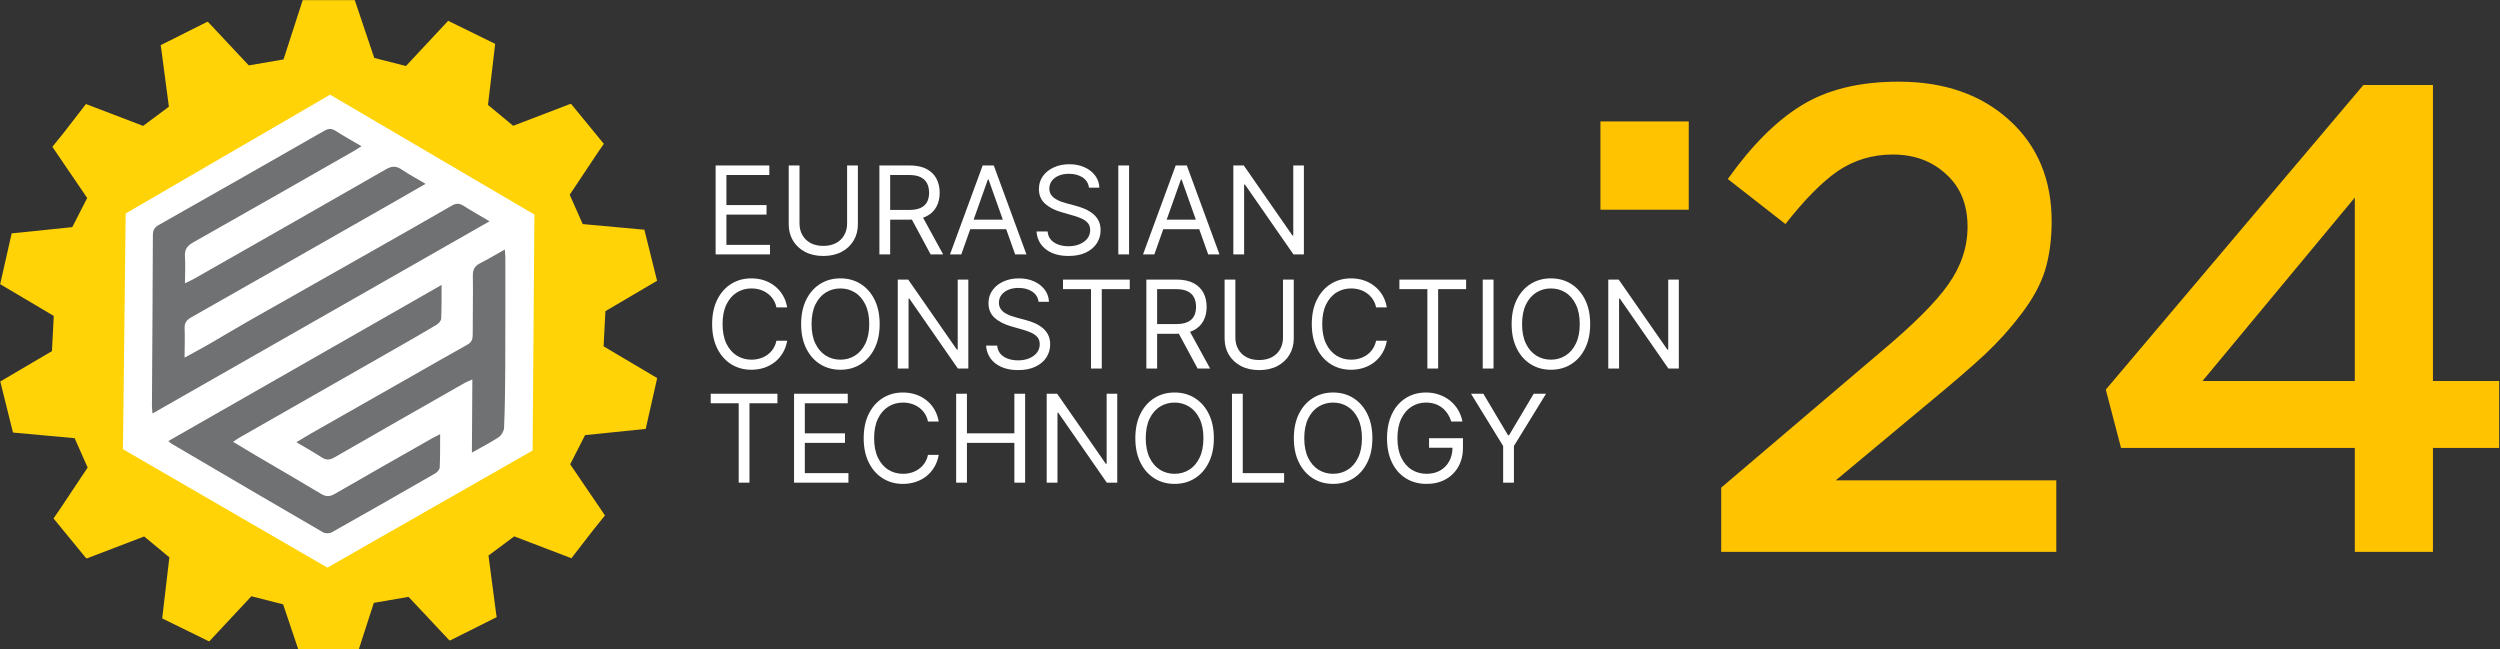
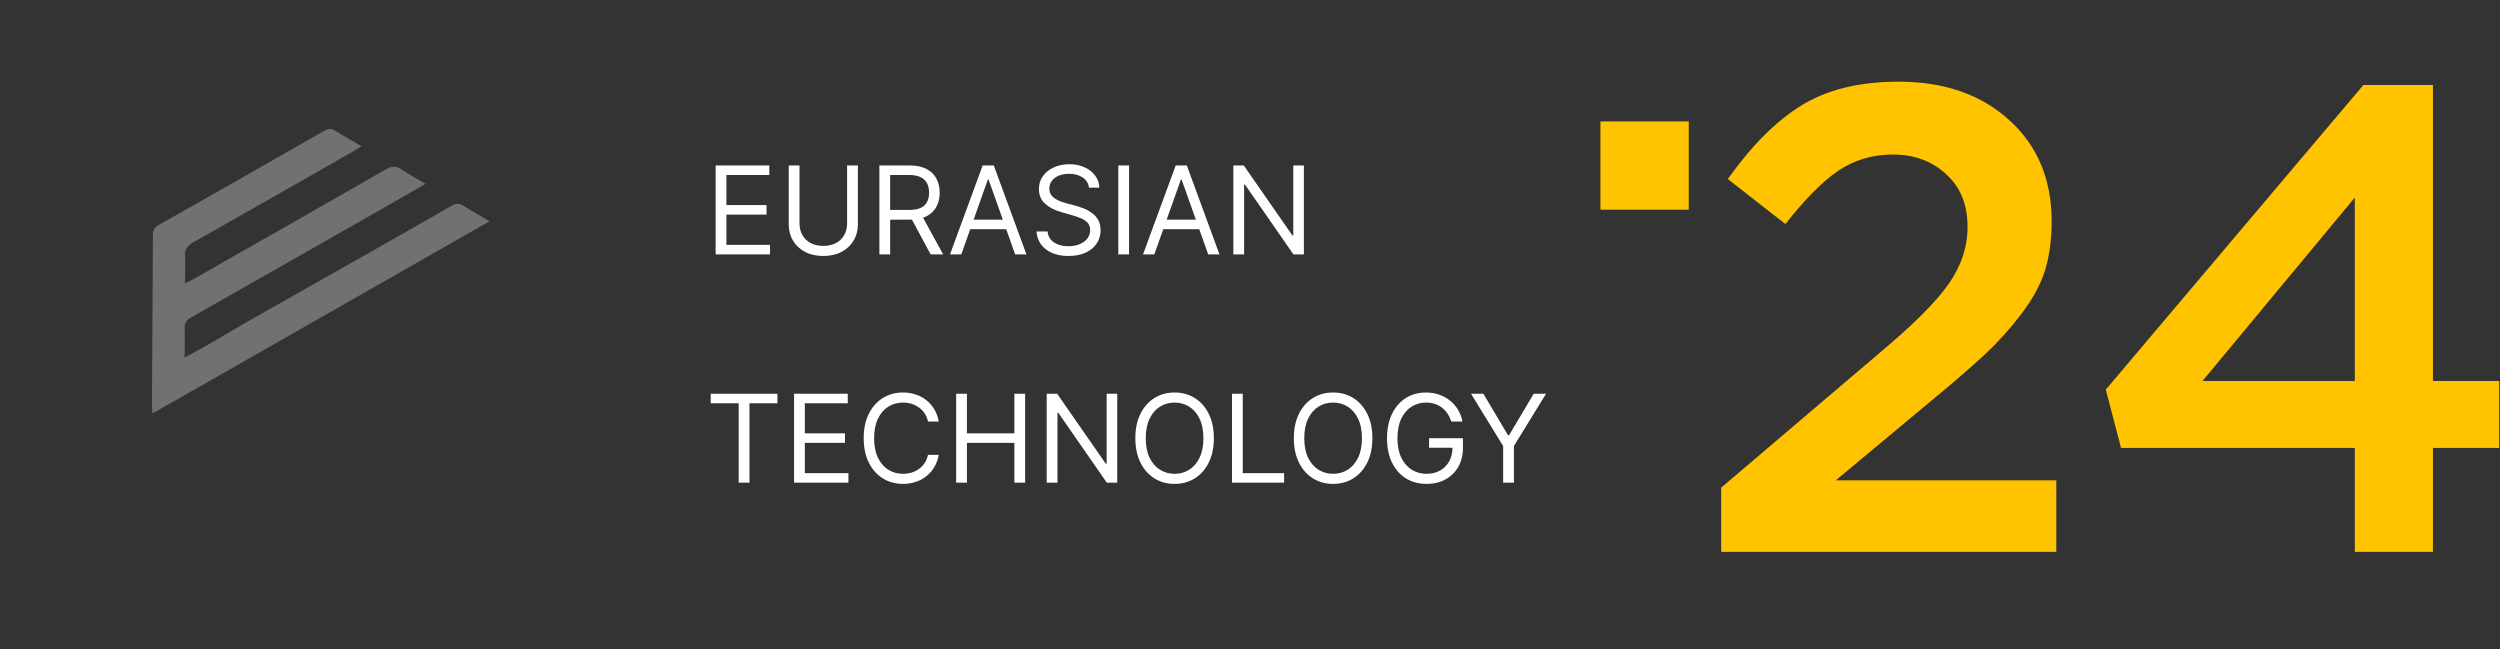
<svg xmlns="http://www.w3.org/2000/svg" viewBox="0 0 231 60" fill="none">
  <rect x="0" y="0" width="231" height="60" fill="#333333" stroke="none" />
-   <path d="M59.663 39.63C60.017 38.064 60.37 36.499 60.724 34.935C59.073 33.957 57.423 32.979 55.772 32.002C55.828 30.918 55.884 29.833 55.94 28.75C57.531 27.814 59.123 26.879 60.714 25.943C60.323 24.371 59.931 22.798 59.54 21.226C57.641 21.052 55.743 20.879 53.844 20.705C53.443 19.801 53.042 18.898 52.641 17.994C53.499 16.705 54.357 15.416 55.216 14.127C55.409 13.849 55.602 13.571 55.795 13.292C54.79 12.066 53.785 10.839 52.78 9.614C52.772 9.617 52.763 9.621 52.753 9.624C52.744 9.614 52.735 9.602 52.726 9.592C50.957 10.269 49.188 10.947 47.418 11.624C46.643 10.981 45.866 10.339 45.09 9.696C45.311 7.816 45.532 5.935 45.754 4.053C44.306 3.344 42.859 2.634 41.411 1.923C40.112 3.315 38.811 4.708 37.511 6.1C36.534 5.851 35.557 5.602 34.58 5.353C33.98 3.574 33.382 1.794 32.782 0.014C31.177 0.014 29.573 0.014 27.969 0.014C27.379 1.839 26.789 3.665 26.198 5.491C25.128 5.675 24.059 5.859 22.989 6.043C21.726 4.697 20.463 3.352 19.2 2.005C19.169 2.02 19.139 2.036 19.108 2.051C19.105 2.047 19.102 2.045 19.099 2.041C17.681 2.751 16.264 3.461 14.847 4.172C14.866 4.299 14.885 4.425 14.905 4.553C15.138 6.322 15.371 8.092 15.604 9.86C15.599 9.865 15.593 9.869 15.587 9.874C14.8 10.46 14.013 11.045 13.225 11.632C11.464 10.959 9.703 10.285 7.942 9.613C7.267 10.485 6.593 11.357 5.918 12.229C5.558 12.675 5.2 13.121 4.84 13.566C5.911 15.141 6.982 16.716 8.055 18.292C7.596 19.19 7.139 20.089 6.68 20.987C4.813 21.179 2.944 21.371 1.077 21.564C0.723 23.129 0.37 24.694 0.016 26.258C1.667 27.236 3.317 28.214 4.968 29.191C4.912 30.275 4.856 31.36 4.8 32.443C3.209 33.379 1.617 34.314 0.026 35.25C0.417 36.822 0.809 38.395 1.2 39.967C3.098 40.141 4.997 40.315 6.896 40.488C7.297 41.392 7.698 42.295 8.099 43.199C7.241 44.488 6.383 45.777 5.524 47.066C5.331 47.345 5.138 47.622 4.945 47.901C5.95 49.128 6.955 50.354 7.959 51.58C7.968 51.576 7.977 51.572 7.987 51.569C7.996 51.58 8.005 51.591 8.014 51.601C9.783 50.924 11.552 50.246 13.321 49.569C14.097 50.212 14.874 50.854 15.65 51.497C15.429 53.377 15.207 55.258 14.986 57.14C16.434 57.849 17.881 58.559 19.328 59.27C20.628 57.878 21.929 56.485 23.228 55.093C24.205 55.342 25.183 55.591 26.16 55.84C26.76 57.619 27.358 59.399 27.958 61.179C29.563 61.179 31.167 61.179 32.771 61.179C33.361 59.354 33.951 57.528 34.542 55.702C35.611 55.518 36.681 55.334 37.75 55.15C39.014 56.496 40.277 57.842 41.54 59.188C41.571 59.173 41.601 59.157 41.632 59.142C41.635 59.146 41.638 59.148 41.641 59.152C43.059 58.442 44.476 57.732 45.893 57.022C45.874 56.895 45.855 56.767 45.835 56.64C45.602 54.871 45.37 53.101 45.136 51.333C45.141 51.328 45.147 51.324 45.153 51.319C45.94 50.733 46.727 50.148 47.515 49.561C49.275 50.234 51.037 50.908 52.798 51.58C53.473 50.708 54.147 49.836 54.822 48.964C55.181 48.518 55.54 48.072 55.9 47.627C54.829 46.052 53.757 44.477 52.685 42.901C53.144 42.003 53.601 41.104 54.06 40.206C55.928 40.014 57.796 39.822 59.663 39.63Z" fill="#FFD305" />
-   <path d="M11.362 41.508L11.612 19.723L30.502 8.749L49.38 19.827L49.214 41.627L30.25 52.448L11.362 41.508Z" fill="white" />
  <path d="M17.053 33.044C17.891 32.584 18.599 32.209 19.293 31.81C20.533 31.095 21.757 30.352 23.002 29.644C26.867 27.447 30.741 25.264 34.608 23.072C36.988 21.723 39.369 20.376 41.736 19.005C42.129 18.777 42.433 18.762 42.815 19.007C43.556 19.48 44.323 19.91 45.231 20.447C34.813 26.388 24.5 32.27 14.088 38.208C14.064 37.849 14.037 37.648 14.039 37.448C14.069 32.207 14.108 26.965 14.126 21.724C14.127 21.272 14.272 21.012 14.667 20.789C19.771 17.9 24.87 15.001 29.96 12.086C30.362 11.856 30.651 11.86 31.031 12.105C31.766 12.579 32.534 13.001 33.402 13.511C33.06 13.723 32.837 13.873 32.604 14.005C27.69 16.808 22.781 19.616 17.854 22.395C17.302 22.707 17.044 23.047 17.09 23.697C17.146 24.476 17.094 25.262 17.089 26.172C17.434 26.005 17.682 25.903 17.913 25.77C23.836 22.399 29.763 19.034 35.672 15.637C36.218 15.323 36.615 15.328 37.119 15.667C37.785 16.117 38.498 16.498 39.323 16.986C38.179 17.643 37.15 18.239 36.118 18.828C29.974 22.329 23.832 25.831 17.679 29.316C17.242 29.563 17.038 29.832 17.059 30.346C17.094 31.193 17.059 32.041 17.053 33.044Z" fill="#707173" />
-   <path d="M40.669 40.115C40.662 41.254 40.68 42.227 40.63 43.195C40.621 43.389 40.395 43.638 40.203 43.748C37.031 45.576 33.851 47.391 30.658 49.183C30.447 49.301 30.054 49.305 29.848 49.186C25.178 46.476 20.522 43.741 15.865 41.007C15.787 40.961 15.722 40.893 15.553 40.754C23.937 35.964 32.27 31.202 40.803 26.327C40.796 27.526 40.814 28.492 40.763 29.453C40.753 29.649 40.526 29.896 40.335 30.01C39.045 30.78 37.74 31.525 36.436 32.27C31.653 35.001 26.866 37.729 22.082 40.46C21.928 40.548 21.787 40.659 21.54 40.827C22.304 41.285 22.985 41.701 23.674 42.106C25.672 43.28 27.681 44.435 29.665 45.632C30.124 45.909 30.47 45.904 30.93 45.637C33.899 43.92 36.884 42.23 39.864 40.534C40.077 40.412 40.301 40.305 40.669 40.115Z" fill="#707173" />
-   <path d="M43.603 41.819C43.618 39.466 43.631 37.324 43.645 35.065C43.348 35.197 43.138 35.269 42.948 35.377C38.923 37.671 34.897 39.962 30.883 42.274C30.47 42.511 30.148 42.53 29.745 42.272C29.012 41.8 28.249 41.373 27.385 40.859C27.918 40.541 28.343 40.277 28.778 40.03C31.858 38.277 34.939 36.527 38.02 34.776C39.744 33.796 41.463 32.804 43.196 31.839C43.58 31.626 43.679 31.348 43.679 30.939C43.674 29.111 43.72 27.282 43.691 25.455C43.682 24.881 43.885 24.566 44.374 24.318C45.111 23.944 45.821 23.516 46.646 23.054C46.668 23.389 46.694 23.609 46.694 23.83C46.694 27.279 46.7 30.728 46.684 34.178C46.677 35.96 46.65 37.744 46.576 39.525C46.564 39.826 46.337 40.222 46.086 40.39C45.345 40.883 44.543 41.287 43.603 41.819Z" fill="#707173" />
  <path d="M66.124 23.507V15.287H71.085V16.17H67.12V18.948H70.828V19.831H67.12V22.624H71.149V23.507H66.124ZM78.273 15.287H79.269V20.73C79.269 21.292 79.136 21.793 78.871 22.235C78.609 22.674 78.239 23.02 77.76 23.274C77.281 23.526 76.719 23.652 76.074 23.652C75.429 23.652 74.867 23.526 74.388 23.274C73.909 23.02 73.537 22.674 73.272 22.235C73.01 21.793 72.879 21.292 72.879 20.73V15.287H73.874V20.65C73.874 21.051 73.963 21.408 74.139 21.721C74.316 22.032 74.567 22.276 74.894 22.456C75.223 22.632 75.616 22.721 76.074 22.721C76.531 22.721 76.925 22.632 77.254 22.456C77.583 22.276 77.835 22.032 78.008 21.721C78.185 21.408 78.273 21.051 78.273 20.65V15.287ZM81.256 23.507V15.287H84.034C84.676 15.287 85.203 15.397 85.615 15.616C86.027 15.833 86.332 16.132 86.53 16.512C86.729 16.891 86.827 17.324 86.827 17.808C86.827 18.292 86.729 18.722 86.53 19.096C86.332 19.471 86.029 19.765 85.619 19.979C85.21 20.191 84.687 20.296 84.05 20.296H81.802V19.397H84.018C84.457 19.397 84.81 19.333 85.077 19.205C85.348 19.076 85.543 18.894 85.664 18.659C85.787 18.421 85.848 18.137 85.848 17.808C85.848 17.479 85.787 17.191 85.664 16.945C85.54 16.699 85.344 16.509 85.074 16.375C84.803 16.239 84.446 16.17 84.002 16.17H82.252V23.507H81.256ZM85.126 19.815L87.148 23.507H85.992L84.002 19.815H85.126ZM88.823 23.507H87.78L90.798 15.287H91.825L94.843 23.507H93.8L91.344 16.588H91.279L88.823 23.507ZM89.208 20.296H93.415V21.179H89.208V20.296ZM100.62 17.342C100.571 16.936 100.375 16.62 100.033 16.395C99.691 16.17 99.271 16.058 98.773 16.058C98.409 16.058 98.091 16.117 97.818 16.235C97.548 16.352 97.336 16.514 97.183 16.72C97.034 16.926 96.959 17.16 96.959 17.423C96.959 17.642 97.011 17.831 97.116 17.989C97.222 18.144 97.359 18.274 97.525 18.378C97.691 18.48 97.864 18.564 98.047 18.631C98.228 18.695 98.396 18.747 98.549 18.787L99.384 19.012C99.597 19.068 99.835 19.146 100.098 19.245C100.362 19.344 100.615 19.479 100.856 19.65C101.099 19.819 101.3 20.035 101.458 20.3C101.616 20.565 101.695 20.89 101.695 21.276C101.695 21.72 101.578 22.121 101.345 22.48C101.115 22.838 100.778 23.123 100.334 23.335C99.893 23.546 99.356 23.652 98.725 23.652C98.136 23.652 97.626 23.557 97.196 23.367C96.767 23.177 96.431 22.912 96.184 22.572C95.94 22.232 95.803 21.838 95.771 21.388H96.798C96.825 21.698 96.929 21.955 97.111 22.159C97.296 22.359 97.529 22.509 97.81 22.608C98.093 22.705 98.399 22.753 98.725 22.753C99.105 22.753 99.446 22.691 99.748 22.568C100.051 22.442 100.29 22.268 100.467 22.046C100.643 21.822 100.732 21.559 100.732 21.26C100.732 20.987 100.656 20.765 100.503 20.593C100.351 20.422 100.15 20.283 99.901 20.176C99.652 20.069 99.384 19.975 99.094 19.895L98.083 19.606C97.44 19.421 96.932 19.158 96.557 18.815C96.183 18.473 95.996 18.025 95.996 17.471C95.996 17.01 96.12 16.609 96.369 16.267C96.62 15.921 96.958 15.654 97.38 15.464C97.806 15.271 98.28 15.175 98.805 15.175C99.335 15.175 99.806 15.27 100.218 15.46C100.63 15.647 100.956 15.904 101.197 16.231C101.441 16.557 101.569 16.928 101.582 17.342H100.62ZM104.326 15.287V23.507H103.332V15.287H104.326ZM106.66 23.507H105.616L108.635 15.287H109.662L112.68 23.507H111.637L109.18 16.588H109.116L106.66 23.507ZM107.045 20.296H111.251V21.179H107.045V20.296ZM120.479 15.287V23.507H119.515L115.036 17.053H114.956V23.507H113.96V15.287H114.924L119.419 21.757H119.499V15.287H120.479Z" fill="white" />
-   <path d="M72.737 28.402H71.742C71.683 28.115 71.58 27.864 71.433 27.647C71.288 27.43 71.112 27.248 70.903 27.101C70.697 26.951 70.468 26.839 70.216 26.764C69.965 26.689 69.703 26.652 69.43 26.652C68.932 26.652 68.481 26.777 68.077 27.029C67.676 27.28 67.356 27.651 67.118 28.141C66.882 28.63 66.765 29.231 66.765 29.943C66.765 30.655 66.882 31.255 67.118 31.745C67.356 32.235 67.676 32.605 68.077 32.857C68.481 33.108 68.932 33.234 69.43 33.234C69.703 33.234 69.965 33.196 70.216 33.121C70.468 33.047 70.697 32.936 70.903 32.788C71.112 32.639 71.288 32.455 71.433 32.239C71.58 32.019 71.683 31.768 71.742 31.484H72.737C72.662 31.904 72.526 32.28 72.327 32.612C72.13 32.944 71.883 33.226 71.589 33.459C71.295 33.689 70.964 33.864 70.598 33.985C70.234 34.105 69.844 34.165 69.43 34.165C68.729 34.165 68.105 33.994 67.559 33.652C67.013 33.309 66.584 32.822 66.271 32.191C65.958 31.559 65.801 30.81 65.801 29.943C65.801 29.076 65.958 28.327 66.271 27.695C66.584 27.064 67.013 26.577 67.559 26.234C68.105 25.892 68.729 25.721 69.43 25.721C69.844 25.721 70.234 25.781 70.598 25.901C70.964 26.022 71.295 26.198 71.589 26.431C71.883 26.661 72.13 26.942 72.327 27.274C72.526 27.603 72.662 27.979 72.737 28.402ZM81.281 29.943C81.281 30.81 81.124 31.559 80.812 32.191C80.498 32.822 80.069 33.309 79.523 33.652C78.977 33.994 78.354 34.165 77.653 34.165C76.952 34.165 76.328 33.994 75.782 33.652C75.236 33.309 74.807 32.822 74.494 32.191C74.181 31.559 74.024 30.81 74.024 29.943C74.024 29.076 74.181 28.327 74.494 27.695C74.807 27.064 75.236 26.577 75.782 26.234C76.328 25.892 76.952 25.721 77.653 25.721C78.354 25.721 78.977 25.892 79.523 26.234C80.069 26.577 80.498 27.064 80.812 27.695C81.124 28.327 81.281 29.076 81.281 29.943ZM80.318 29.943C80.318 29.231 80.199 28.63 79.961 28.141C79.725 27.651 79.405 27.28 79.001 27.029C78.6 26.777 78.15 26.652 77.653 26.652C77.155 26.652 76.704 26.777 76.3 27.029C75.899 27.28 75.579 27.651 75.341 28.141C75.105 28.63 74.988 29.231 74.988 29.943C74.988 30.655 75.105 31.255 75.341 31.745C75.579 32.235 75.899 32.605 76.3 32.857C76.704 33.108 77.155 33.234 77.653 33.234C78.15 33.234 78.6 33.108 79.001 32.857C79.405 32.605 79.725 32.235 79.961 31.745C80.199 31.255 80.318 30.655 80.318 29.943ZM89.473 25.833V34.053H88.509L84.03 27.599H83.95V34.053H82.955V25.833H83.918L88.413 32.303H88.493V25.833H89.473ZM95.96 27.888C95.911 27.481 95.717 27.165 95.373 26.941C95.032 26.716 94.611 26.604 94.114 26.604C93.749 26.604 93.431 26.662 93.159 26.78C92.888 26.898 92.676 27.06 92.524 27.266C92.375 27.472 92.3 27.706 92.3 27.968C92.3 28.188 92.352 28.376 92.456 28.534C92.563 28.689 92.699 28.819 92.865 28.923C93.032 29.025 93.205 29.109 93.387 29.176C93.569 29.24 93.736 29.293 93.889 29.333L94.724 29.558C94.938 29.614 95.176 29.691 95.438 29.79C95.703 29.889 95.956 30.024 96.197 30.196C96.44 30.364 96.641 30.581 96.798 30.846C96.956 31.111 97.036 31.436 97.036 31.821C97.036 32.266 96.919 32.667 96.687 33.025C96.456 33.384 96.119 33.669 95.675 33.88C95.233 34.092 94.697 34.197 94.065 34.197C93.477 34.197 92.967 34.102 92.536 33.912C92.109 33.722 91.771 33.458 91.525 33.118C91.281 32.778 91.144 32.383 91.111 31.934H92.138C92.166 32.244 92.27 32.501 92.452 32.704C92.637 32.905 92.869 33.055 93.151 33.154C93.434 33.25 93.739 33.298 94.065 33.298C94.445 33.298 94.786 33.237 95.089 33.114C95.391 32.988 95.631 32.814 95.807 32.592C95.984 32.367 96.072 32.105 96.072 31.805C96.072 31.532 95.996 31.31 95.844 31.139C95.691 30.968 95.49 30.829 95.241 30.721C94.993 30.614 94.724 30.521 94.434 30.44L93.423 30.152C92.781 29.967 92.273 29.703 91.898 29.361C91.523 29.018 91.336 28.57 91.336 28.016C91.336 27.556 91.46 27.155 91.709 26.812C91.961 26.467 92.298 26.199 92.72 26.009C93.146 25.817 93.622 25.721 94.145 25.721C94.675 25.721 95.146 25.815 95.559 26.006C95.971 26.193 96.297 26.45 96.537 26.776C96.782 27.102 96.91 27.473 96.923 27.888H95.96ZM98.222 26.716V25.833H104.388V26.716H101.803V34.053H100.808V26.716H98.222ZM105.923 34.053V25.833H108.701C109.344 25.833 109.87 25.943 110.283 26.162C110.694 26.379 111 26.677 111.198 27.057C111.396 27.437 111.494 27.869 111.494 28.353C111.494 28.838 111.396 29.267 111.198 29.642C111 30.016 110.696 30.311 110.286 30.525C109.877 30.736 109.354 30.842 108.717 30.842H106.469V29.943H108.685C109.124 29.943 109.477 29.879 109.745 29.75C110.015 29.622 110.21 29.44 110.33 29.204C110.454 28.966 110.515 28.683 110.515 28.353C110.515 28.024 110.454 27.737 110.33 27.491C110.208 27.244 110.011 27.054 109.741 26.921C109.471 26.784 109.114 26.716 108.669 26.716H106.919V34.053H105.923ZM109.793 30.36L111.816 34.053H110.66L108.669 30.36H109.793ZM118.547 25.833H119.543V31.275C119.543 31.837 119.41 32.339 119.146 32.78C118.883 33.219 118.513 33.566 118.034 33.82C117.555 34.071 116.993 34.197 116.348 34.197C115.703 34.197 115.141 34.071 114.662 33.82C114.184 33.566 113.811 33.219 113.547 32.78C113.284 32.339 113.154 31.837 113.154 31.275V25.833H114.148V31.195C114.148 31.597 114.237 31.954 114.414 32.267C114.59 32.577 114.841 32.822 115.168 33.001C115.497 33.178 115.891 33.266 116.348 33.266C116.806 33.266 117.199 33.178 117.528 33.001C117.858 32.822 118.109 32.577 118.283 32.267C118.459 31.954 118.547 31.597 118.547 31.195V25.833ZM128.145 28.402H127.15C127.091 28.115 126.988 27.864 126.841 27.647C126.696 27.43 126.52 27.248 126.311 27.101C126.105 26.951 125.876 26.839 125.625 26.764C125.374 26.689 125.111 26.652 124.838 26.652C124.34 26.652 123.89 26.777 123.486 27.029C123.084 27.28 122.765 27.651 122.526 28.141C122.291 28.63 122.173 29.231 122.173 29.943C122.173 30.655 122.291 31.255 122.526 31.745C122.765 32.235 123.084 32.605 123.486 32.857C123.89 33.108 124.34 33.234 124.838 33.234C125.111 33.234 125.374 33.196 125.625 33.121C125.876 33.047 126.105 32.936 126.311 32.788C126.52 32.639 126.696 32.455 126.841 32.239C126.988 32.019 127.091 31.768 127.15 31.484H128.145C128.07 31.904 127.934 32.28 127.736 32.612C127.538 32.944 127.291 33.226 126.998 33.459C126.703 33.689 126.373 33.864 126.006 33.985C125.642 34.105 125.253 34.165 124.838 34.165C124.137 34.165 123.513 33.994 122.967 33.652C122.422 33.309 121.992 32.822 121.679 32.191C121.366 31.559 121.21 30.81 121.21 29.943C121.21 29.076 121.366 28.327 121.679 27.695C121.992 27.064 122.422 26.577 122.967 26.234C123.513 25.892 124.137 25.721 124.838 25.721C125.253 25.721 125.642 25.781 126.006 25.901C126.373 26.022 126.703 26.198 126.998 26.431C127.291 26.661 127.538 26.942 127.736 27.274C127.934 27.603 128.07 27.979 128.145 28.402ZM129.304 26.716V25.833H135.469V26.716H132.884V34.053H131.889V26.716H129.304ZM138.001 25.833V34.053H137.005V25.833H138.001ZM146.932 29.943C146.932 30.81 146.776 31.559 146.463 32.191C146.15 32.822 145.72 33.309 145.174 33.652C144.628 33.994 144.005 34.165 143.303 34.165C142.602 34.165 141.979 33.994 141.433 33.652C140.888 33.309 140.458 32.822 140.145 32.191C139.832 31.559 139.675 30.81 139.675 29.943C139.675 29.076 139.832 28.327 140.145 27.695C140.458 27.064 140.888 26.577 141.433 26.234C141.979 25.892 142.602 25.721 143.303 25.721C144.005 25.721 144.628 25.892 145.174 26.234C145.72 26.577 146.15 27.064 146.463 27.695C146.776 28.327 146.932 29.076 146.932 29.943ZM145.969 29.943C145.969 29.231 145.85 28.63 145.612 28.141C145.377 27.651 145.056 27.28 144.653 27.029C144.251 26.777 143.802 26.652 143.303 26.652C142.806 26.652 142.355 26.777 141.951 27.029C141.55 27.28 141.23 27.651 140.992 28.141C140.756 28.63 140.639 29.231 140.639 29.943C140.639 30.655 140.756 31.255 140.992 31.745C141.23 32.235 141.55 32.605 141.951 32.857C142.355 33.108 142.806 33.234 143.303 33.234C143.802 33.234 144.251 33.108 144.653 32.857C145.056 32.605 145.377 32.235 145.612 31.745C145.85 31.255 145.969 30.655 145.969 29.943ZM155.124 25.833V34.053H154.16L149.681 27.599H149.601V34.053H148.605V25.833H149.569L154.064 32.303H154.144V25.833H155.124Z" fill="white" />
  <path d="M65.67 37.262V36.379H71.835V37.262H69.25V44.599H68.255V37.262H65.67ZM73.371 44.599V36.379H78.332V37.262H74.366V40.04H78.075V40.923H74.366V43.716H78.396V44.599H73.371ZM86.74 38.948H85.745C85.686 38.662 85.583 38.41 85.436 38.193C85.292 37.977 85.115 37.795 84.906 37.647C84.7 37.498 84.471 37.385 84.22 37.31C83.968 37.235 83.706 37.198 83.433 37.198C82.936 37.198 82.485 37.324 82.081 37.575C81.679 37.827 81.359 38.197 81.121 38.687C80.886 39.177 80.768 39.777 80.768 40.489C80.768 41.201 80.886 41.802 81.121 42.291C81.359 42.781 81.679 43.152 82.081 43.403C82.485 43.655 82.936 43.78 83.433 43.78C83.706 43.78 83.968 43.743 84.22 43.668C84.471 43.593 84.7 43.482 84.906 43.335C85.115 43.185 85.292 43.002 85.436 42.785C85.583 42.566 85.686 42.314 85.745 42.031H86.74C86.666 42.45 86.529 42.827 86.331 43.158C86.133 43.49 85.887 43.772 85.593 44.005C85.298 44.235 84.968 44.411 84.601 44.531C84.237 44.651 83.848 44.712 83.433 44.712C82.732 44.712 82.109 44.54 81.563 44.198C81.017 43.855 80.588 43.368 80.275 42.737C79.961 42.105 79.805 41.356 79.805 40.489C79.805 39.622 79.961 38.873 80.275 38.241C80.588 37.61 81.017 37.123 81.563 36.781C82.109 36.438 82.732 36.267 83.433 36.267C83.848 36.267 84.237 36.327 84.601 36.448C84.968 36.568 85.298 36.745 85.593 36.977C85.887 37.207 86.133 37.488 86.331 37.82C86.529 38.149 86.666 38.525 86.74 38.948ZM88.349 44.599V36.379H89.345V40.04H93.727V36.379H94.722V44.599H93.727V40.923H89.345V44.599H88.349ZM103.234 36.379V44.599H102.27L97.791 38.145H97.71V44.599H96.715V36.379H97.679L102.174 42.849H102.254V36.379H103.234ZM112.161 40.489C112.161 41.356 112.004 42.105 111.691 42.737C111.378 43.368 110.949 43.855 110.403 44.198C109.857 44.54 109.234 44.712 108.533 44.712C107.831 44.712 107.208 44.54 106.662 44.198C106.116 43.855 105.687 43.368 105.374 42.737C105.061 42.105 104.905 41.356 104.905 40.489C104.905 39.622 105.061 38.873 105.374 38.241C105.687 37.61 106.116 37.123 106.662 36.781C107.208 36.438 107.831 36.267 108.533 36.267C109.234 36.267 109.857 36.438 110.403 36.781C110.949 37.123 111.378 37.61 111.691 38.241C112.004 38.873 112.161 39.622 112.161 40.489ZM111.197 40.489C111.197 39.777 111.078 39.177 110.84 38.687C110.605 38.197 110.285 37.827 109.881 37.575C109.48 37.324 109.03 37.198 108.533 37.198C108.035 37.198 107.584 37.324 107.179 37.575C106.778 37.827 106.459 38.197 106.221 38.687C105.986 39.177 105.867 39.777 105.867 40.489C105.867 41.201 105.986 41.802 106.221 42.291C106.459 42.781 106.778 43.152 107.179 43.403C107.584 43.655 108.035 43.78 108.533 43.78C109.03 43.78 109.48 43.655 109.881 43.403C110.285 43.152 110.605 42.781 110.84 42.291C111.078 41.802 111.197 41.201 111.197 40.489ZM113.835 44.599V36.379H114.83V43.716H118.651V44.599H113.835ZM126.808 40.489C126.808 41.356 126.651 42.105 126.338 42.737C126.025 43.368 125.595 43.855 125.05 44.198C124.504 44.54 123.88 44.712 123.179 44.712C122.478 44.712 121.855 44.54 121.309 44.198C120.763 43.855 120.334 43.368 120.02 42.737C119.707 42.105 119.551 41.356 119.551 40.489C119.551 39.622 119.707 38.873 120.02 38.241C120.334 37.61 120.763 37.123 121.309 36.781C121.855 36.438 122.478 36.267 123.179 36.267C123.88 36.267 124.504 36.438 125.05 36.781C125.595 37.123 126.025 37.61 126.338 38.241C126.651 38.873 126.808 39.622 126.808 40.489ZM125.844 40.489C125.844 39.777 125.725 39.177 125.487 38.687C125.251 38.197 124.932 37.827 124.528 37.575C124.126 37.324 123.677 37.198 123.179 37.198C122.681 37.198 122.231 37.324 121.827 37.575C121.426 37.827 121.105 38.197 120.867 38.687C120.632 39.177 120.514 39.777 120.514 40.489C120.514 41.201 120.632 41.802 120.867 42.291C121.105 42.781 121.426 43.152 121.827 43.403C122.231 43.655 122.681 43.78 123.179 43.78C123.677 43.78 124.126 43.655 124.528 43.403C124.932 43.152 125.251 42.781 125.487 42.291C125.725 41.802 125.844 41.201 125.844 40.489ZM134.1 38.948C134.012 38.678 133.896 38.435 133.751 38.222C133.609 38.005 133.439 37.82 133.242 37.668C133.046 37.515 132.824 37.399 132.575 37.318C132.326 37.238 132.053 37.198 131.757 37.198C131.269 37.198 130.827 37.324 130.428 37.575C130.03 37.827 129.712 38.197 129.477 38.687C129.241 39.177 129.123 39.777 129.123 40.489C129.123 41.201 129.242 41.802 129.481 42.291C129.719 42.781 130.041 43.152 130.448 43.403C130.855 43.655 131.312 43.78 131.82 43.78C132.291 43.78 132.706 43.68 133.064 43.479C133.426 43.276 133.707 42.99 133.907 42.621C134.111 42.249 134.213 41.811 134.213 41.308L134.517 41.372H132.045V40.489H135.176V41.372C135.176 42.049 135.031 42.638 134.742 43.138C134.456 43.639 134.06 44.027 133.555 44.302C133.051 44.575 132.474 44.712 131.82 44.712C131.093 44.712 130.454 44.54 129.902 44.198C129.353 43.855 128.926 43.368 128.618 42.737C128.313 42.105 128.16 41.356 128.16 40.489C128.16 39.839 128.248 39.254 128.421 38.735C128.598 38.213 128.846 37.769 129.167 37.403C129.489 37.036 129.869 36.755 130.307 36.56C130.746 36.364 131.229 36.267 131.757 36.267C132.19 36.267 132.593 36.333 132.968 36.464C133.346 36.592 133.682 36.775 133.976 37.013C134.273 37.249 134.52 37.531 134.719 37.86C134.916 38.187 135.053 38.549 135.128 38.948H134.1ZM135.92 36.379H137.061L139.34 40.216H139.437L141.716 36.379H142.856L139.886 41.212V44.599H138.891V41.212L135.92 36.379Z" fill="white" />
  <rect x="147.881" y="11.219" width="8.159" height="8.159" fill="#FFC300" />
  <path d="M159.038 50.993V45.058L173.785 32.513C176.804 29.984 178.885 27.904 180.027 26.272C181.21 24.599 181.802 22.825 181.802 20.948C181.802 18.908 181.149 17.297 179.843 16.114C178.538 14.89 176.886 14.278 174.887 14.278C173.01 14.278 171.317 14.788 169.808 15.808C168.339 16.828 166.728 18.46 164.974 20.703L159.65 16.542C161.853 13.442 164.117 11.178 166.442 9.75C168.808 8.281 171.807 7.547 175.438 7.547C179.639 7.547 183.046 8.73 185.657 11.096C188.268 13.462 189.573 16.583 189.573 20.459C189.573 22.131 189.369 23.641 188.961 24.987C188.553 26.292 187.819 27.638 186.758 29.025C185.738 30.372 184.616 31.616 183.393 32.758C182.21 33.86 180.557 35.287 178.436 37.042L169.624 44.385H190.001V50.993H159.038ZM217.584 50.993V41.386H195.983L194.575 36.001L218.379 7.853H224.804V35.206H230.924V41.386H224.804V50.993H217.584ZM203.509 35.206H217.584V18.256L203.509 35.206Z" fill="#FFC300" />
</svg>